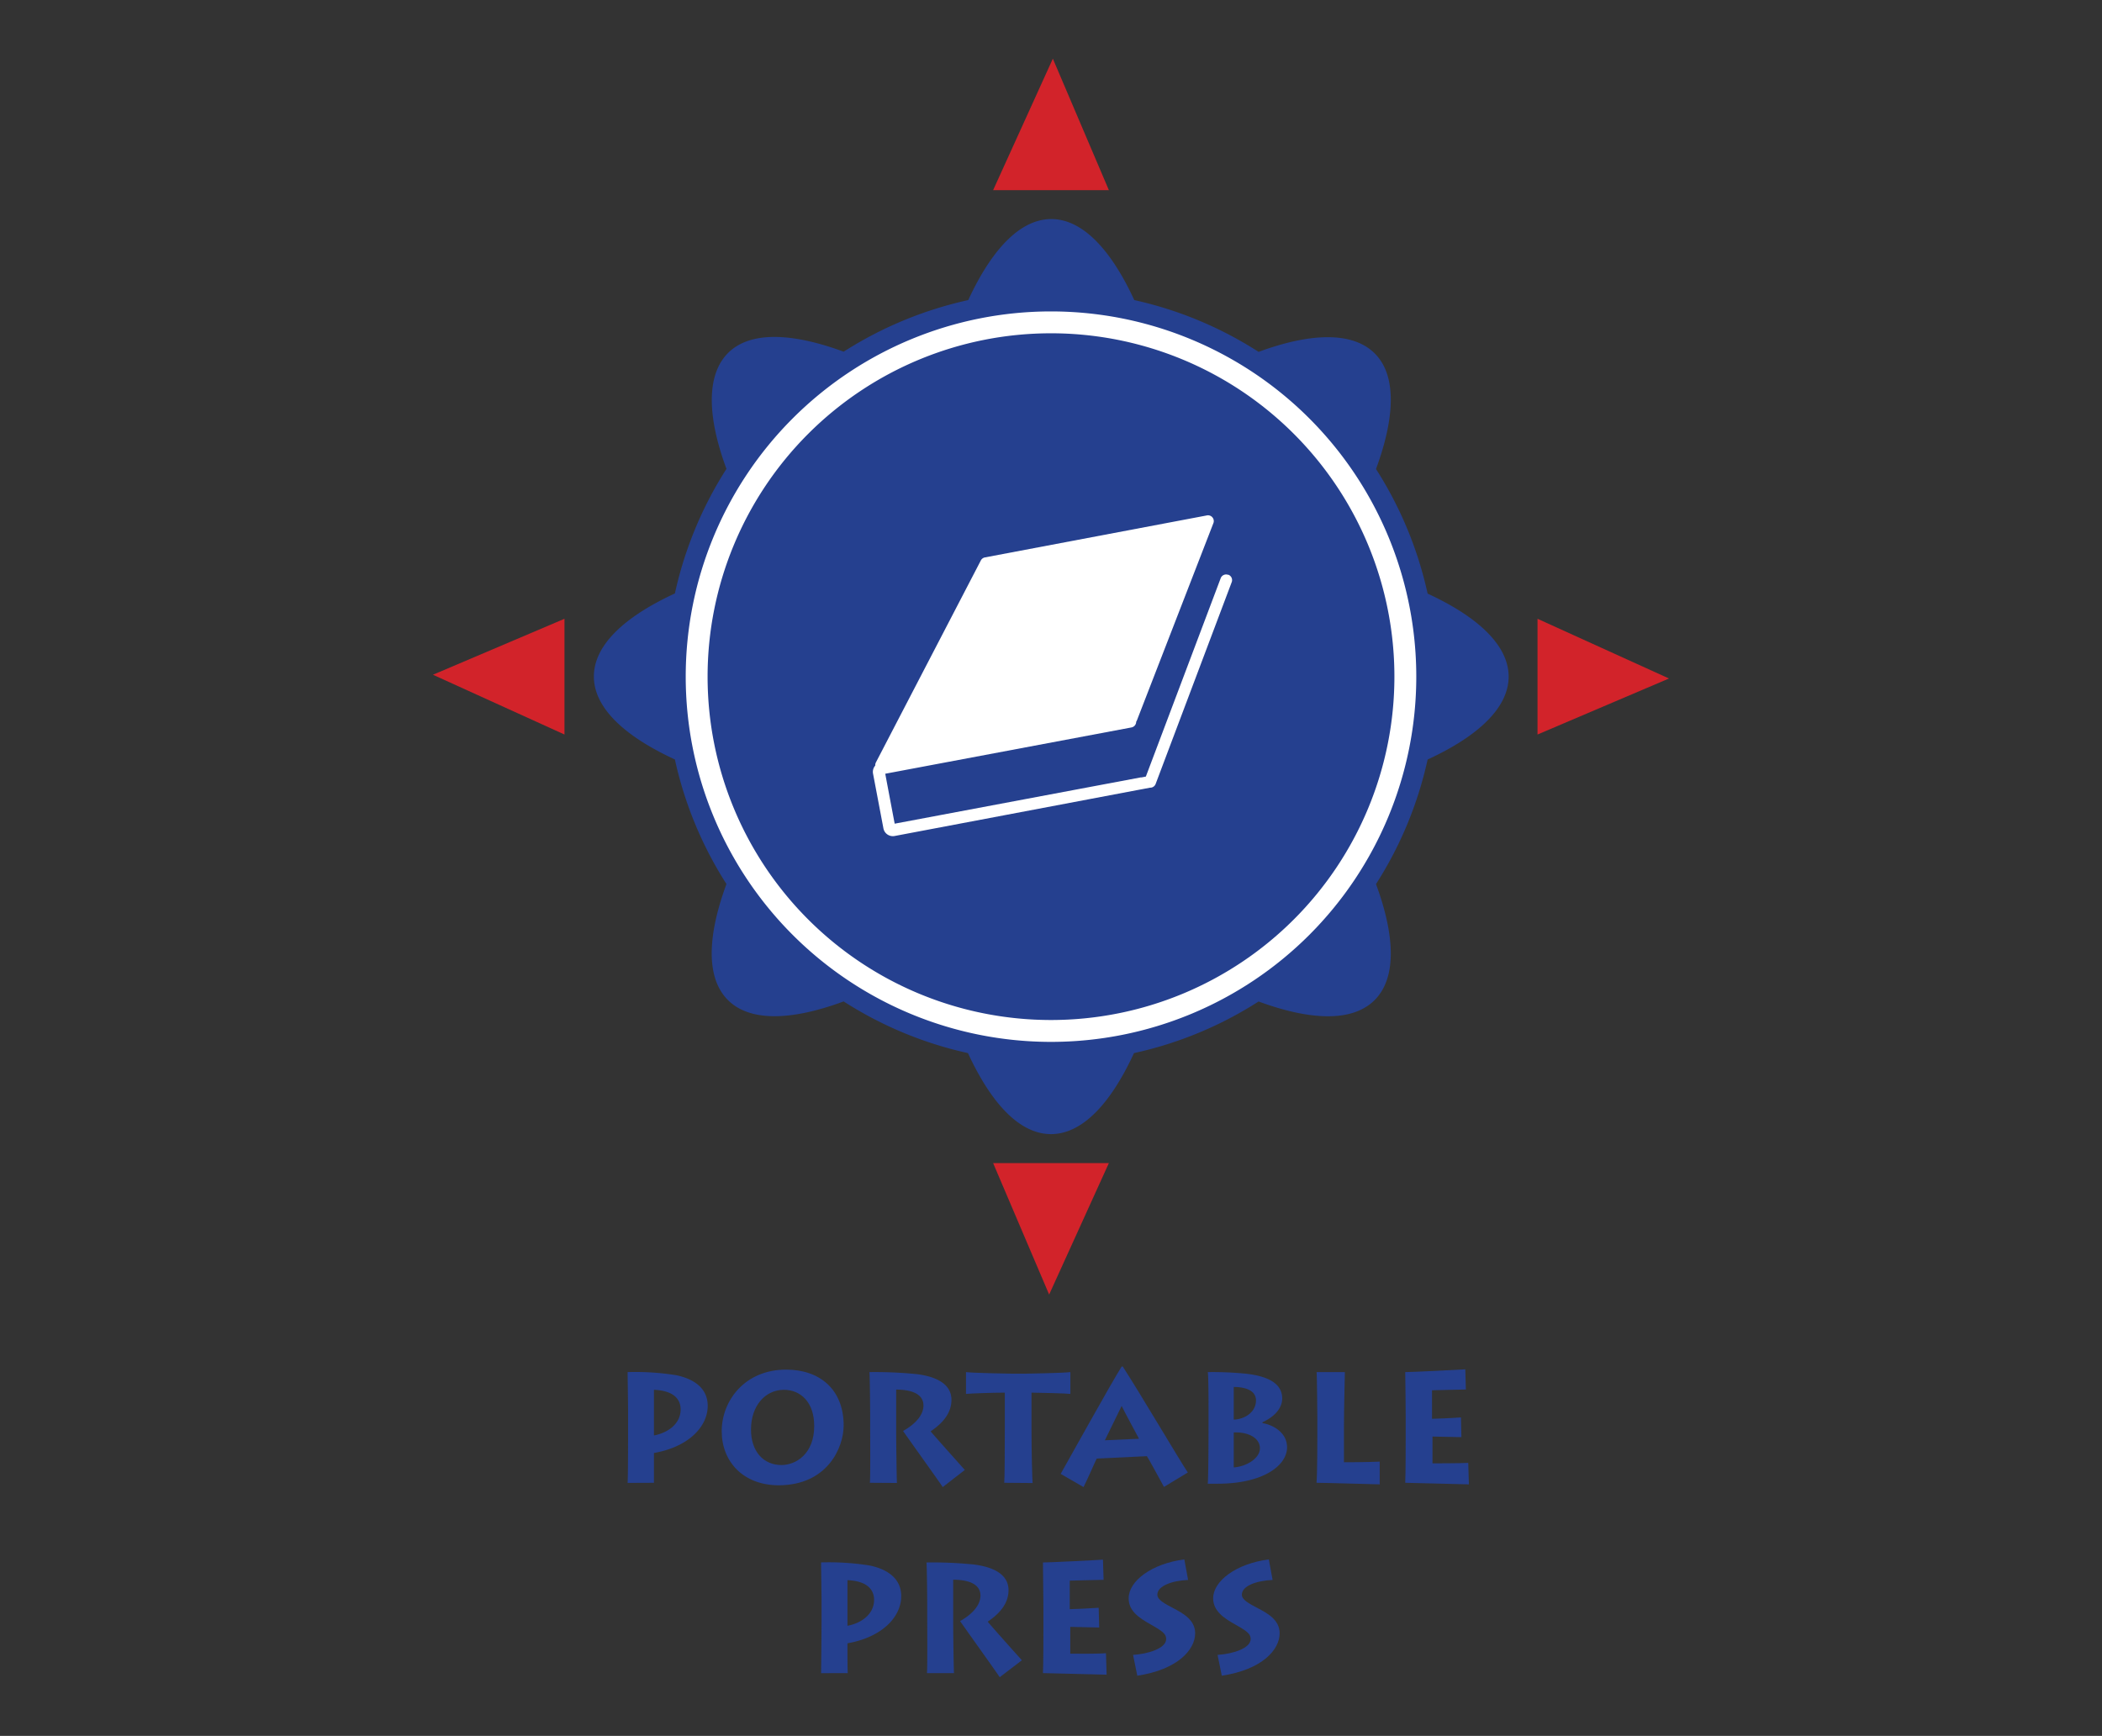
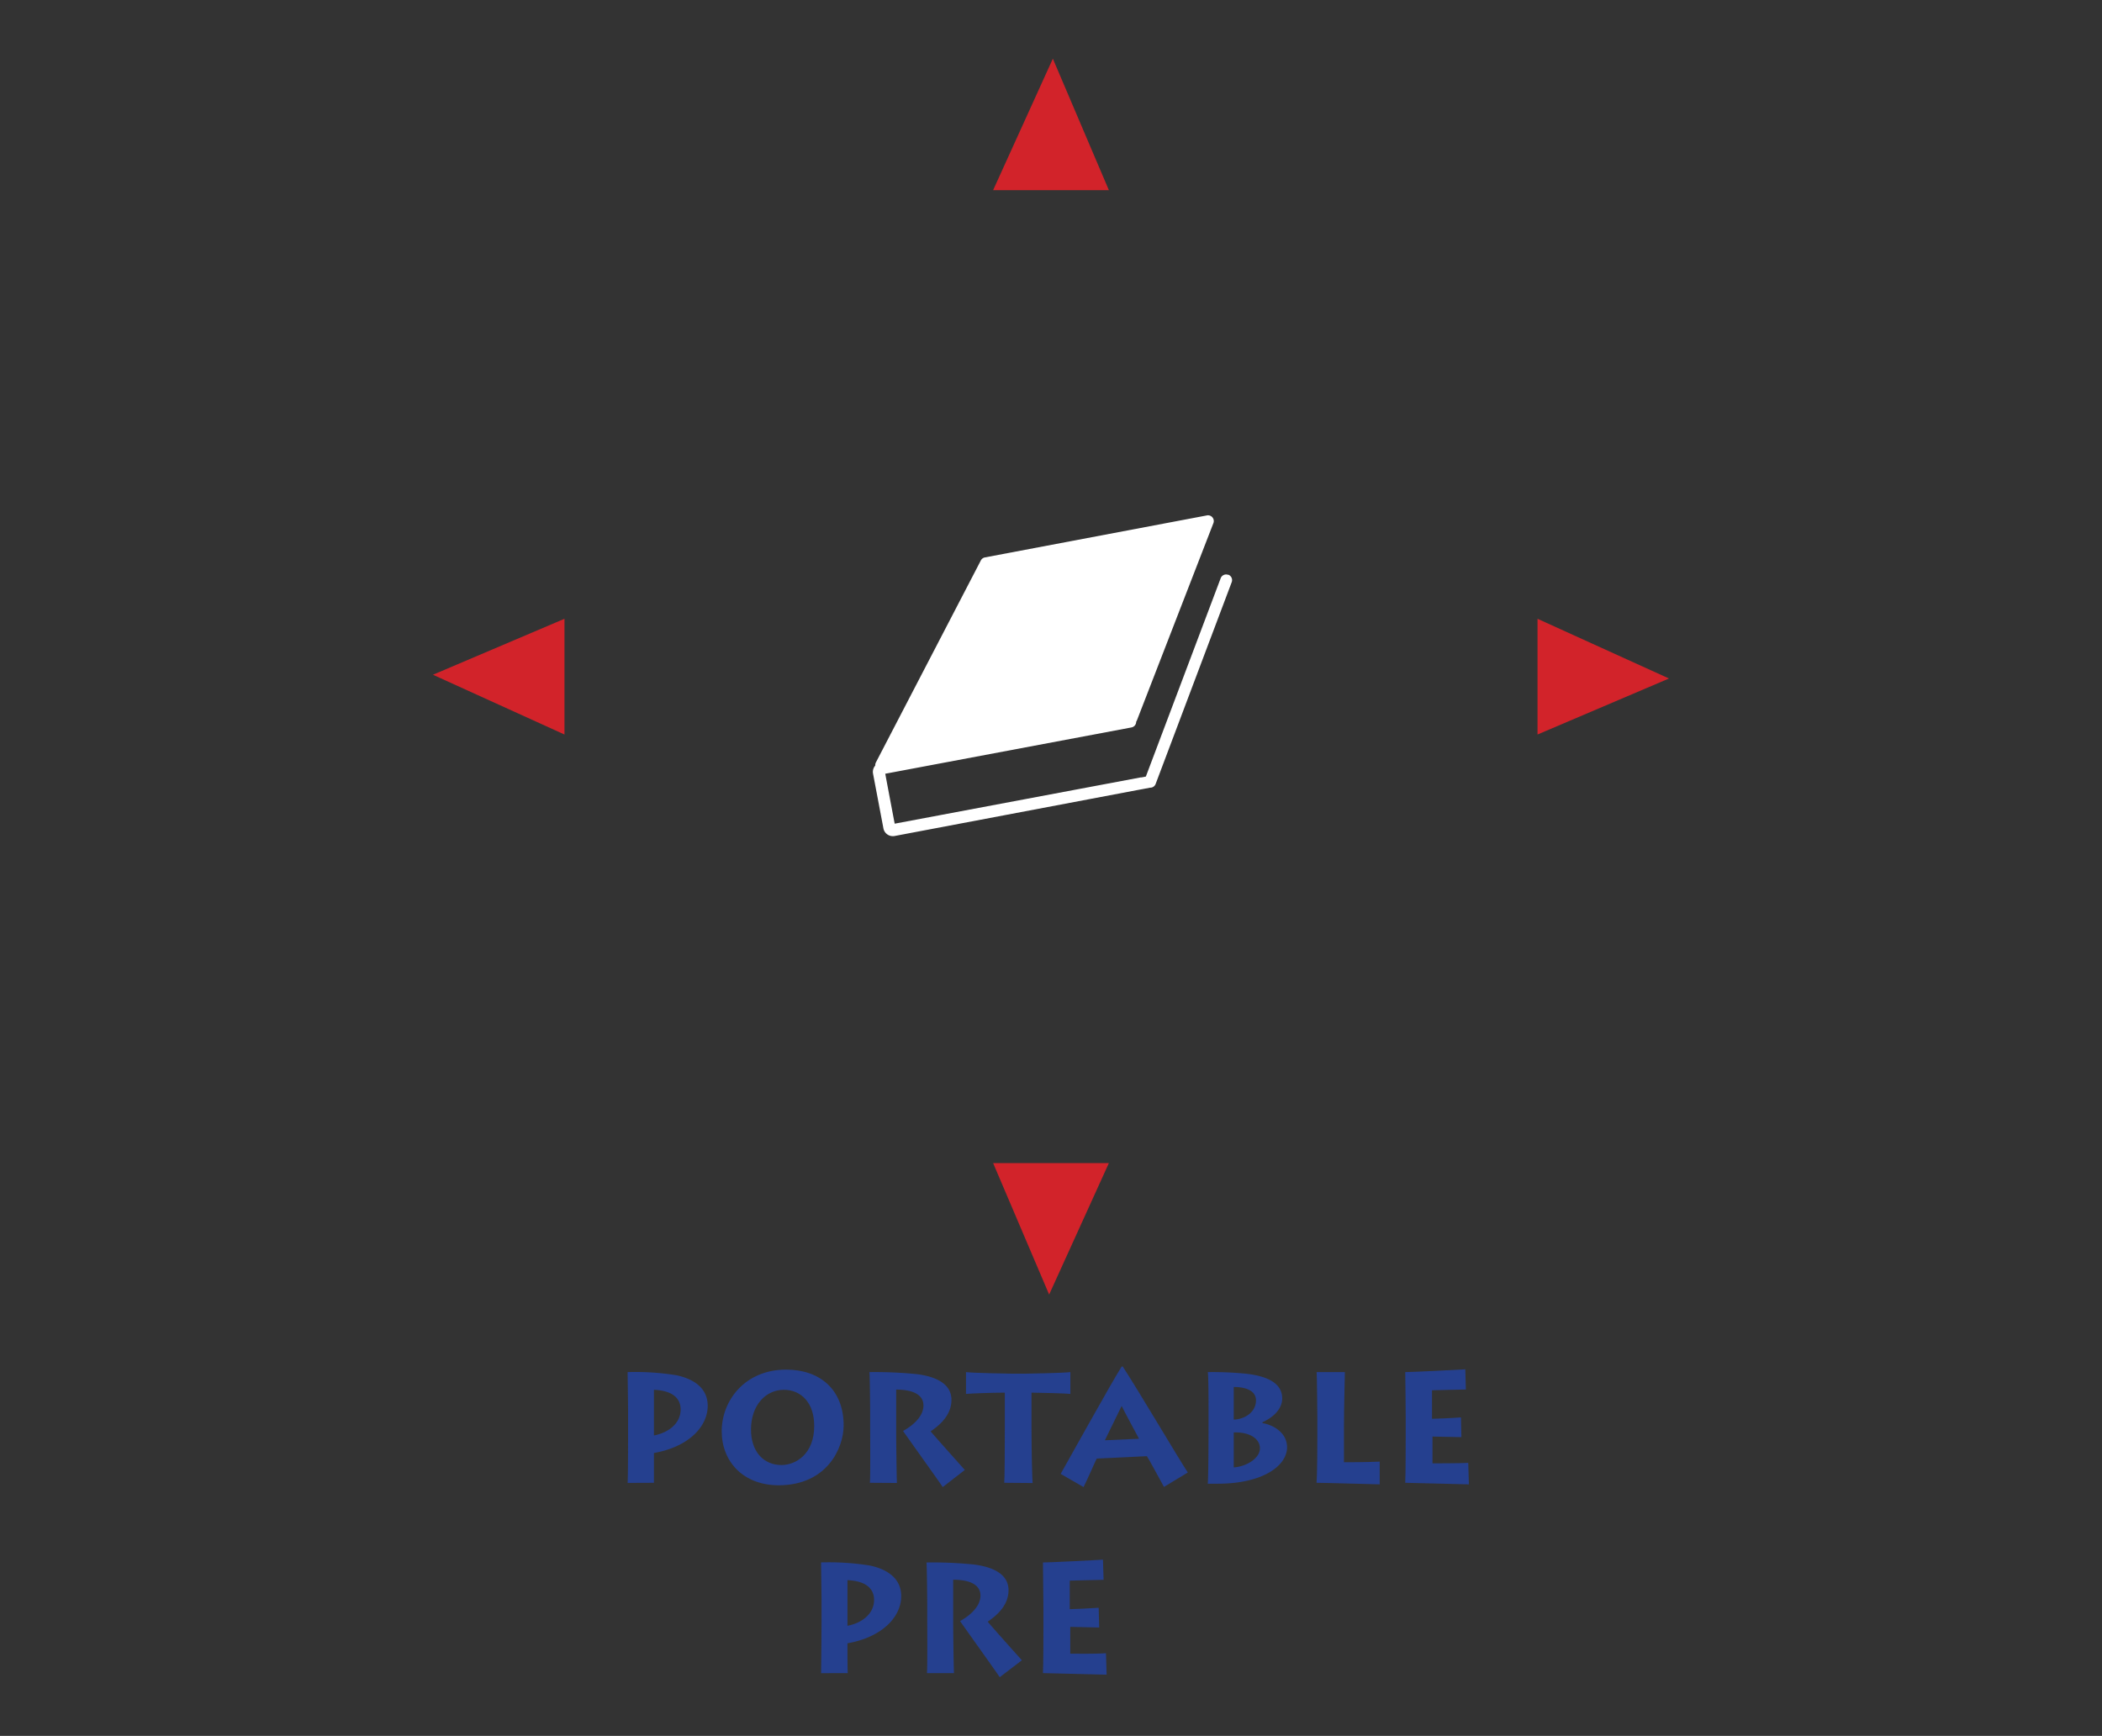
<svg xmlns="http://www.w3.org/2000/svg" id="Layer_1" data-name="Layer 1" viewBox="0 0 363.22 300">
  <rect x="0" y="0" width="363.22" height="300" fill="#333333" stroke="none" />
  <defs>
    <style>.cls-1{fill:#25408f;}.cls-2{fill:none;stroke:#fff;stroke-width:3.78px;}.cls-3{fill:#fff;}.cls-4{fill:#d2232a;}</style>
  </defs>
-   <path class="cls-1" d="M260.69,116.94c0-5.33-5.17-10.27-14-14.35a66.14,66.14,0,0,0-8.92-21.53c3.36-9.12,3.53-16.27-.24-20s-10.92-3.61-20.05-.25A66.15,66.15,0,0,0,196,51.86c-4.07-8.83-9-14-14.34-14s-10.27,5.18-14.35,14a66.57,66.57,0,0,0-21.53,8.92c-9.12-3.36-16.27-3.52-20,.25s-3.61,10.92-.25,20a66.33,66.33,0,0,0-8.91,21.53c-8.83,4.08-14,9-14,14.35s5.17,10.27,14,14.34a66.24,66.24,0,0,0,8.91,21.53c-3.36,9.13-3.52,16.28.25,20.05s10.92,3.6,20,.24A66.14,66.14,0,0,0,167.26,182c4.08,8.83,9,14,14.35,14s10.27-5.17,14.34-14a66,66,0,0,0,21.53-8.92c9.13,3.36,16.28,3.53,20.05-.24s3.6-10.92.24-20.05a66.26,66.26,0,0,0,8.92-21.53c8.83-4.07,14-9,14-14.34Z" />
-   <path class="cls-2" d="M242.84,116.94a61.23,61.23,0,1,1-61.23-61.23,61.23,61.23,0,0,1,61.23,61.23Z" />
  <path class="cls-3" d="M212.26,99.36a1,1,0,0,0-1.34.6L198,134.21l-.72.14h-.15l-42.53,8c-.14-.72-1.5-7.92-1.63-8.63l42.53-8a1,1,0,0,0,.83-1,.86.86,0,0,0,.13-.23l13.18-34a1,1,0,0,0-1.16-1.4l-38.27,7.24a1,1,0,0,0-.73.54l-18.13,34.9a1.12,1.12,0,0,0-.11.54,1.65,1.65,0,0,0-.38,1.4l1.79,9.44a1.66,1.66,0,0,0,1.93,1.33l41.85-7.92,1.08-.2,1.19-.23a1,1,0,0,0,1-.67l13.12-34.81a1,1,0,0,0-.6-1.34Z" />
  <polygon class="cls-4" points="171.61 32.86 181.93 10.14 191.61 32.86 171.61 32.86 171.61 32.86" />
  <polygon class="cls-4" points="191.61 201.01 181.29 223.73 171.61 201.01 191.61 201.01 191.61 201.01" />
  <polygon class="cls-4" points="97.54 126.94 74.81 116.61 97.54 106.94 97.54 126.94 97.54 126.94" />
  <polygon class="cls-4" points="265.68 106.94 288.4 117.26 265.68 126.94 265.68 106.94 265.68 106.94" />
  <path class="cls-1" d="M113,240.19c4,.17,4.61,2.14,4.61,3.39,0,2.55-2.28,4.06-4.61,4.5v-7.89Zm0,16.07c0-.57,0-3.53,0-4.07v-1.08c6-1.06,9.29-4.55,9.29-8.16,0-3-2.33-4.63-5.42-5.28a44.39,44.39,0,0,0-8.42-.54c0,.41.08,5.91.08,6.53v3c0,1.92,0,8.45-.08,9.62Z" />
  <path class="cls-1" d="M129.77,247.07c0-4.2,2.52-6.88,5.69-6.88,2.87,0,5.26,2.14,5.23,6.29,0,4.74-3.12,6.71-5.66,6.71-3.06,0-5.26-2.3-5.26-6.12Zm-5.06.27c0,5.26,3.71,9.32,9.8,9.35,8.43,0,11.27-6.47,11.27-10.35,0-6.17-4.09-9.64-9.94-9.64-7.12,0-11.13,5.36-11.13,10.64Z" />
  <path class="cls-1" d="M150.31,256.26c.11-.65.05-9.24.05-9.81v-2.22c0-.81-.05-6.58-.13-7.1a72.26,72.26,0,0,1,8.18.35c3.9.49,6,2,6,4.45,0,2.25-1.46,4-3.6,5.44.76.92,5.2,5.88,5.91,6.67L162.9,257c-.48-.76-6.06-8.53-6.85-9.7,1.27-.7,3.52-2.27,3.52-4.41,0-1.28-.89-2.71-4.71-2.74V248c0,1,.08,7.88.13,8.29Z" />
  <path class="cls-1" d="M173.53,256.26c.08-.71.1-6.23.1-9.73v-5.85c-2,0-5.88.13-6.71.22v-3.77c1.21.16,7.63.27,7.93.27h2.36c.51,0,6.42-.11,7.75-.27v3.77c-.52-.09-5.53-.22-6.72-.22V247c0,3.9.13,8.76.19,9.3Z" />
  <path class="cls-1" d="M190.92,248.91c.52-1,2.35-4.87,2.9-5.93.4.84,2.38,4.53,3,5.67l-5.85.26ZM187.23,257c.6-1.14,2-4.39,2.28-4.93l8.67-.41c.3.41,2.27,4.09,2.95,5.31l4.12-2.49c-1.41-2.09-8.34-13.85-11.24-18.31h-.19c-1.82,2.87-9.46,16.66-10.54,18.55l3.95,2.28Z" />
  <path class="cls-1" d="M213.19,247.56c2.51-.11,4.52.95,4.52,2.74s-2.44,3.17-4.52,3.3v-6Zm-2.79,8.86c7.93,0,12-3.17,12-6.29,0-2.54-2.38-3.87-4.25-4.19v-.14c2.87-1.33,3.41-3.09,3.41-4.09,0-1.52-.76-3.71-6.33-4.31a59.25,59.25,0,0,0-6.53-.27c.13.57.13,5.29.13,6.1v3c0,.52,0,8.7-.13,10.19Zm2.79-16.72c1.43,0,3.84.33,3.84,2.33s-1.92,3.25-3.84,3.31V239.7Z" />
  <path class="cls-1" d="M238.43,256.53c-.54,0-9.37-.27-10.94-.27.14-1.44.14-7.24.14-7.89v-3.6c0-.43-.06-7.12-.12-7.64h4.88c0,.62-.16,6.1-.16,9.51v6.07c.65,0,3.85,0,6.18-.11l0,3.93Z" />
  <path class="cls-1" d="M253.74,256.53c-.73,0-9.86-.27-10.92-.27.08-1.44.08-7.24.08-7.86v-3.63c0-.43-.05-7-.08-7.64,1.17,0,9.46-.41,10.38-.48l.1,3.49c-.92,0-5.39.13-5.85.13v4.93c.52,0,3.71-.13,5-.24l.08,3.41c-.65,0-4.47-.1-5-.1v4.63c.68,0,4.53,0,6.18-.08l.11,3.71Z" />
  <path class="cls-1" d="M146.44,273.09c3.95.16,4.6,2.14,4.6,3.38,0,2.55-2.27,4.07-4.6,4.5v-7.88Zm.05,16.06c-.05-.57-.05-3.52-.05-4.06V284c6-1.06,9.29-4.56,9.29-8.16,0-3-2.33-4.63-5.42-5.28a44.57,44.57,0,0,0-8.43-.54c0,.4.08,5.9.08,6.52v3c0,1.93-.05,8.46-.08,9.62Z" />
  <path class="cls-1" d="M160.17,289.15c.11-.65.05-9.23.05-9.8v-2.23c0-.81-.05-6.58-.13-7.09a70,70,0,0,1,8.18.35c3.9.49,6,2,6,4.44,0,2.25-1.46,4-3.6,5.44.76.93,5.2,5.89,5.91,6.67l-3.83,2.93c-.48-.76-6.06-8.54-6.85-9.7,1.27-.71,3.52-2.28,3.52-4.42,0-1.27-.89-2.71-4.71-2.73v7.85c0,1,.08,7.88.14,8.29Z" />
  <path class="cls-1" d="M191.13,289.42c-.73,0-9.86-.27-10.91-.27.08-1.43.08-7.23.08-7.86v-3.62c0-.44-.06-7-.08-7.64,1.16,0,9.45-.41,10.37-.49l.11,3.49c-.92,0-5.39.14-5.85.14v4.93c.51,0,3.71-.14,5-.24l.09,3.41c-.65,0-4.47-.11-5-.11v4.63c.67,0,4.52.06,6.17-.08l.11,3.71Z" />
-   <path class="cls-1" d="M195.82,286c2.63-.17,5.69-1.14,5.69-2.74,0-.87-.57-1.33-2.68-2.52s-3.8-2.36-3.8-4.52c0-3,4-6,9.62-6.72l.65,3.55c-2.68.11-5.31,1-5.31,2.54,0,.92,1.27,1.55,2.79,2.36s3.74,1.95,3.74,4.31c0,2.84-3,6.28-10,7.34l-.73-3.6Z" />
-   <path class="cls-1" d="M210.42,286c2.63-.17,5.69-1.14,5.69-2.74,0-.87-.57-1.33-2.68-2.52-2-1.11-3.8-2.36-3.8-4.52,0-3,4-6,9.62-6.72l.65,3.55c-2.68.11-5.31,1-5.31,2.54,0,.92,1.27,1.55,2.79,2.36s3.74,1.95,3.74,4.31c0,2.84-3,6.28-10,7.34l-.73-3.6Z" />
</svg>